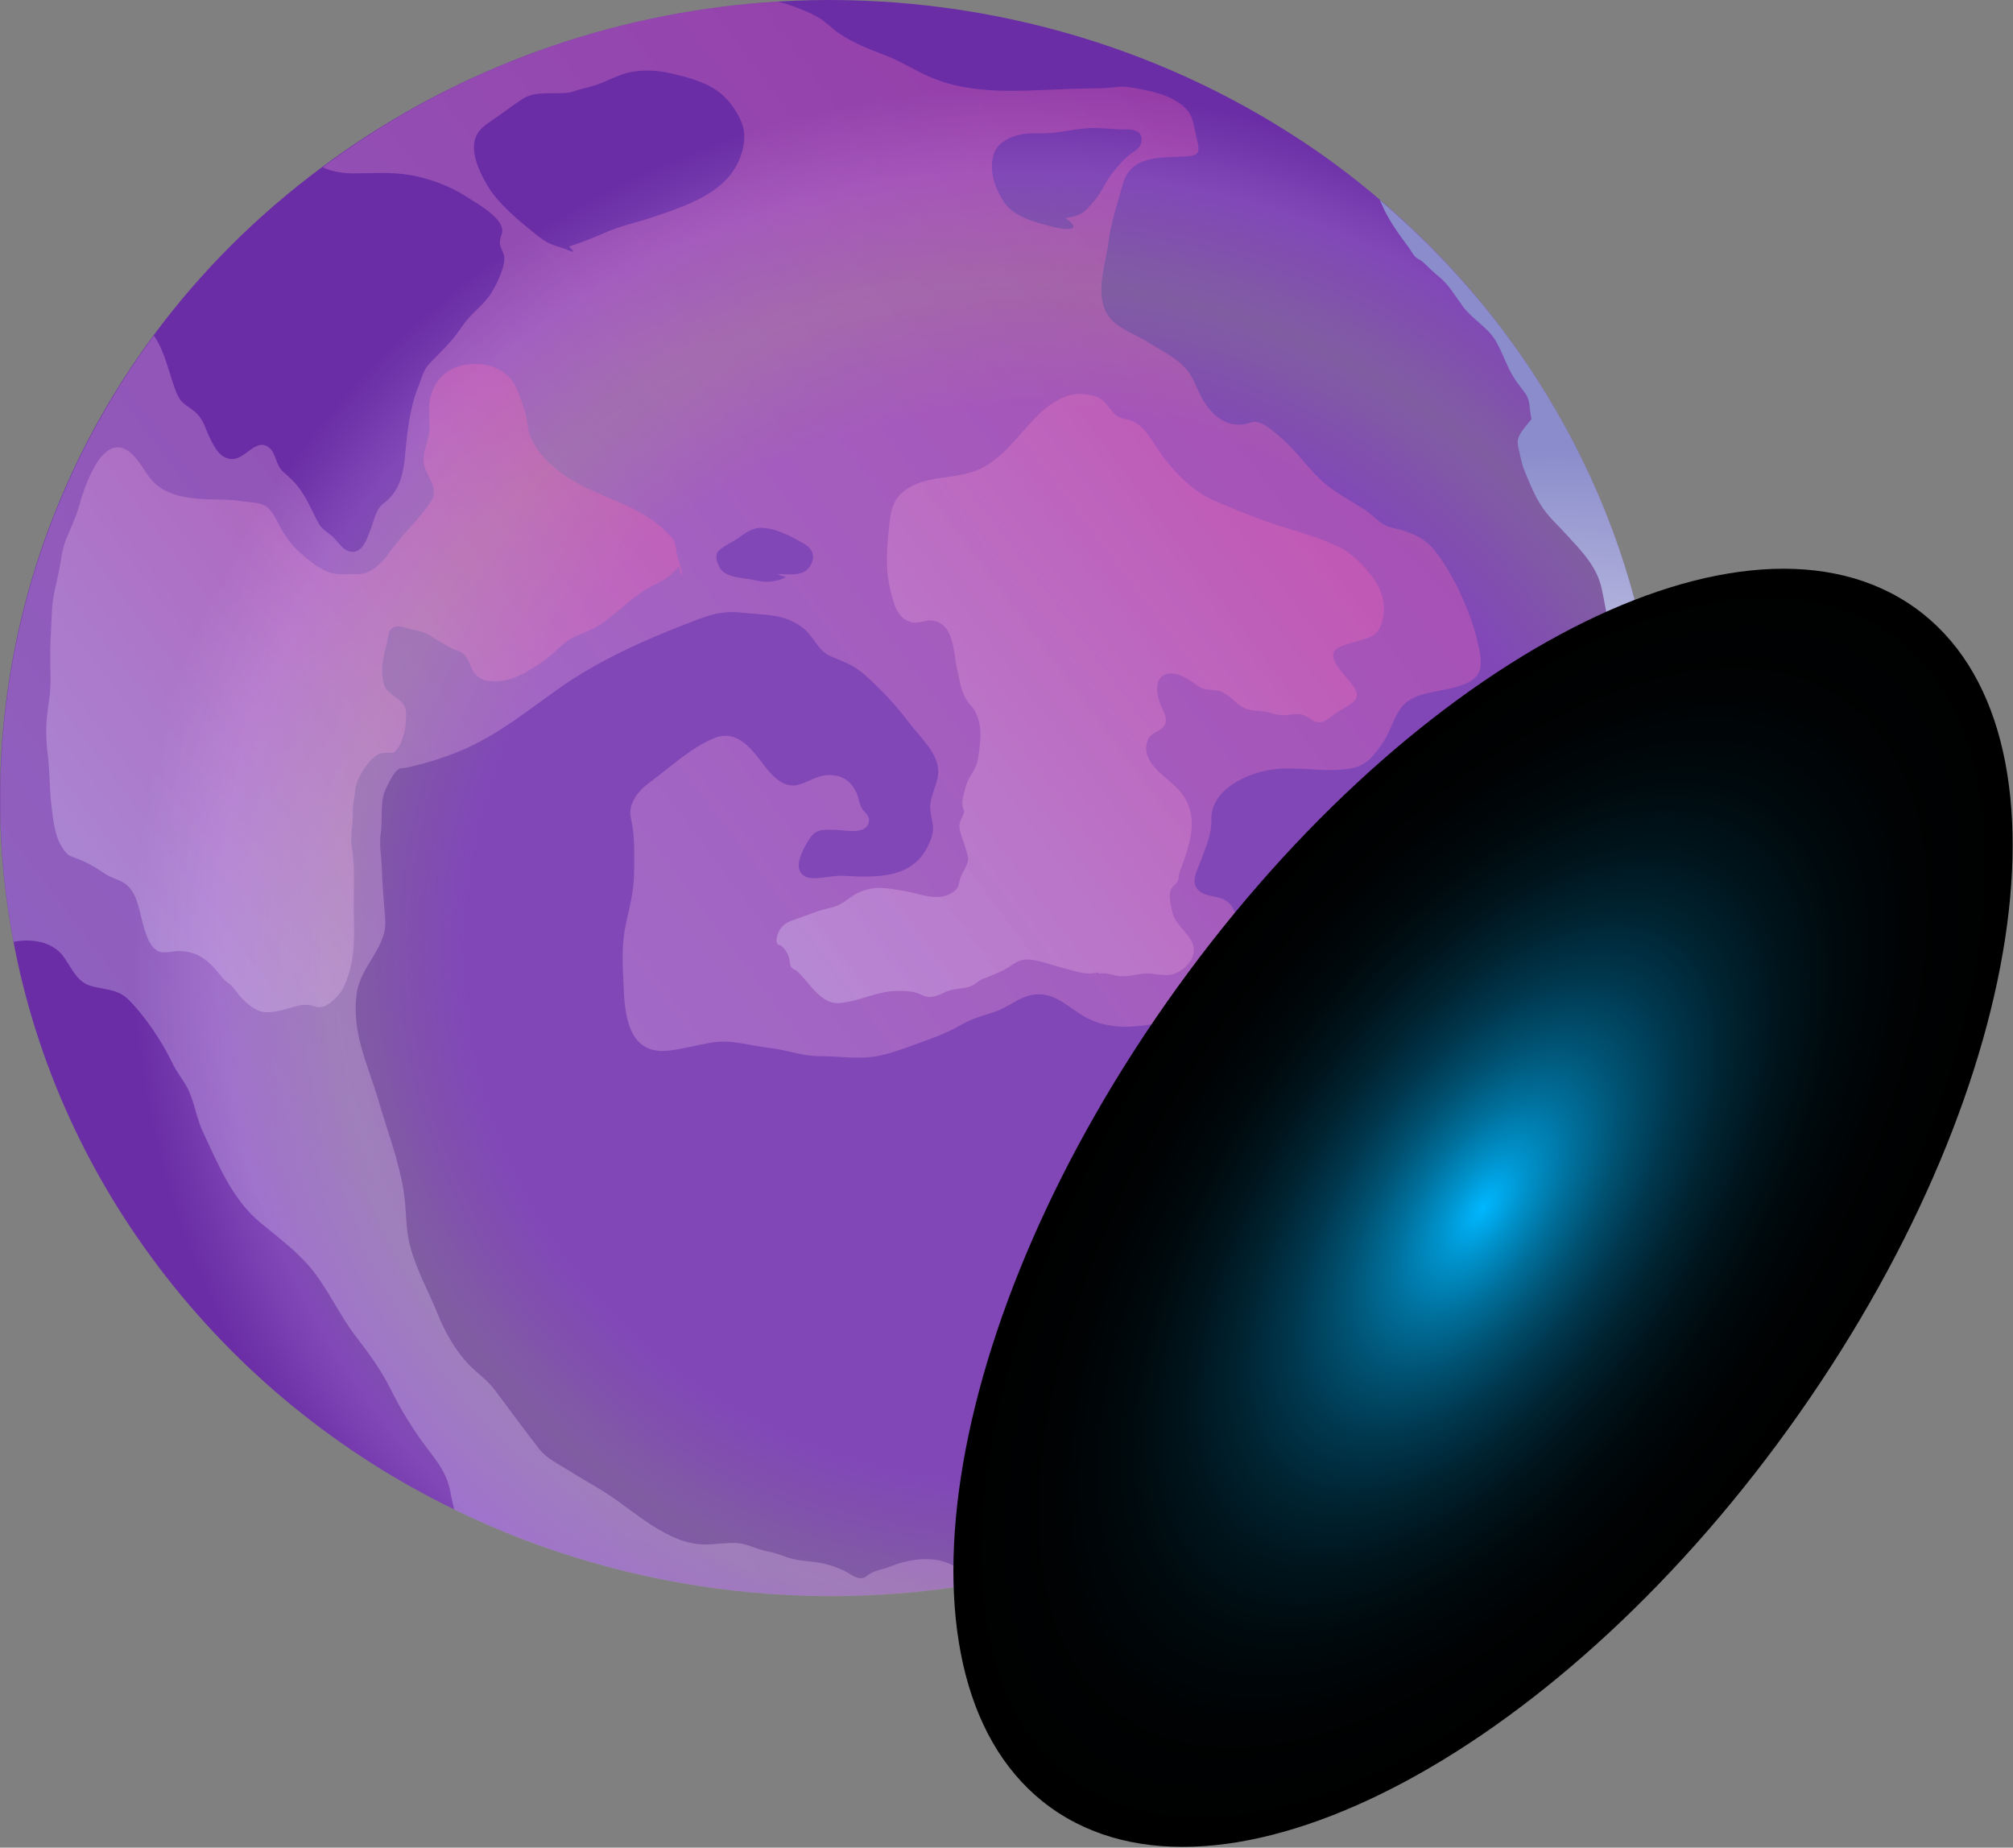
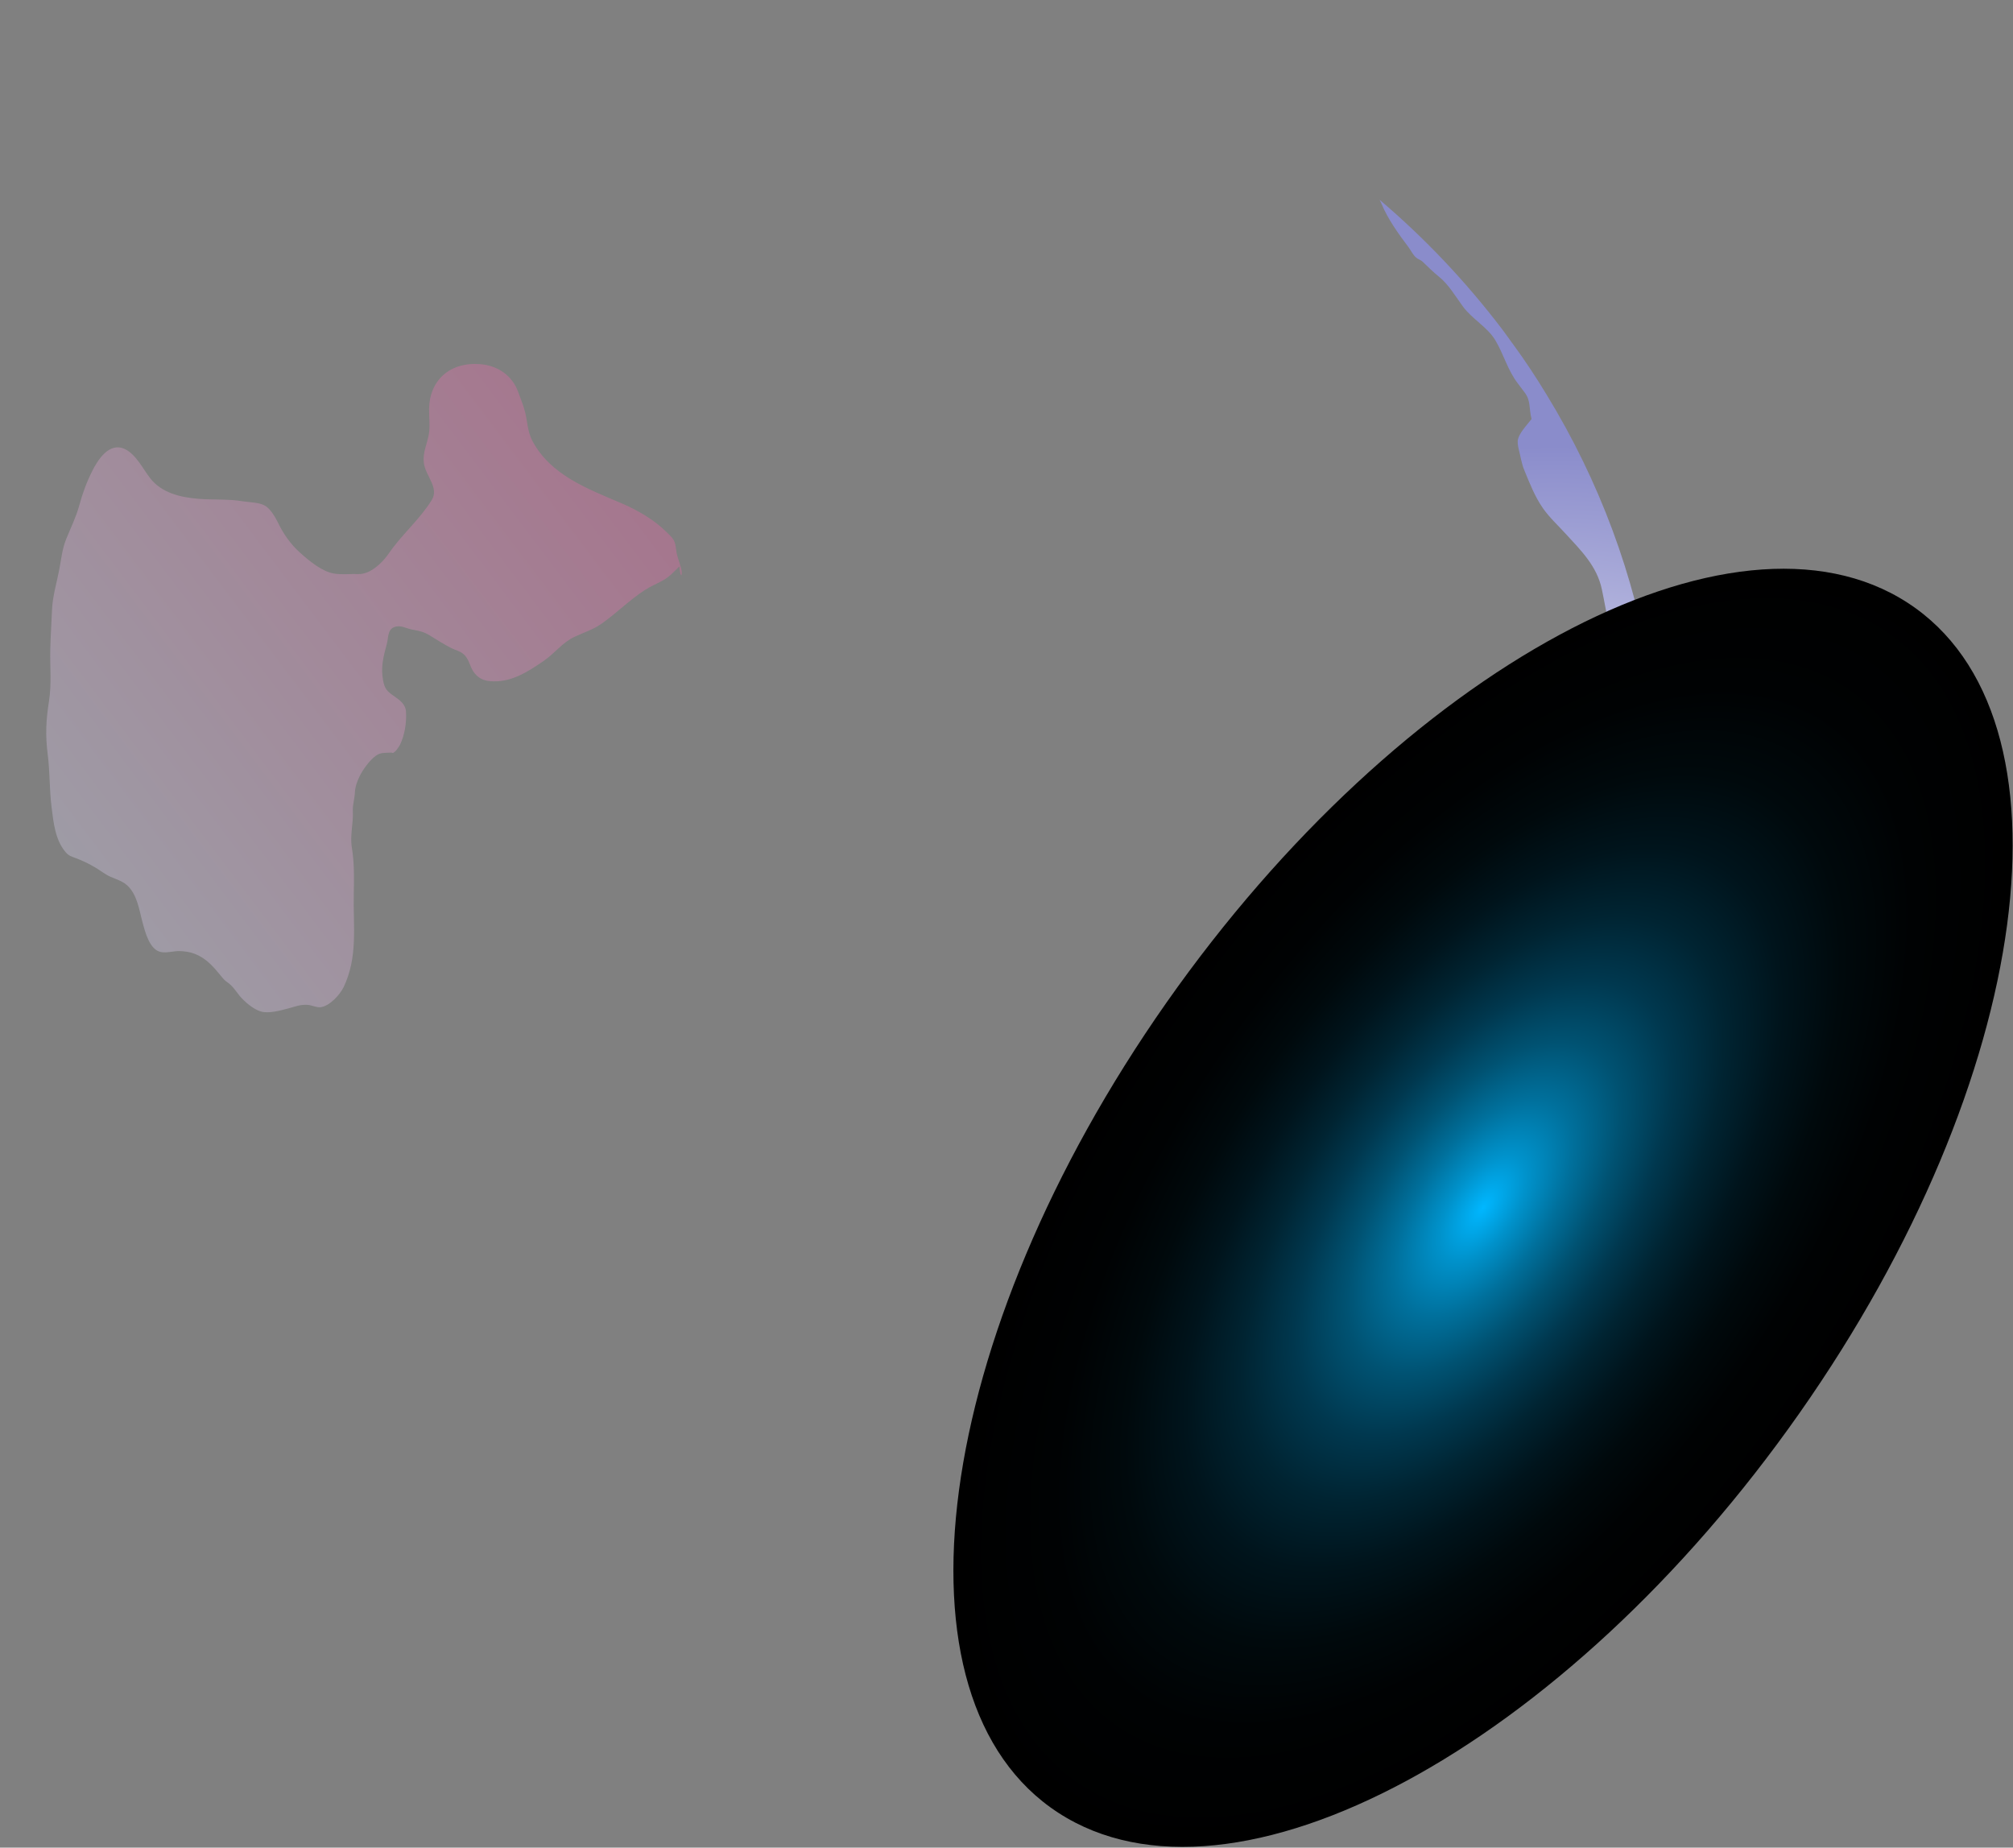
<svg xmlns="http://www.w3.org/2000/svg" width="1010" height="927" viewBox="0 0 1010 927" fill="none">
  <rect x="0" y="0" width="1010" height="927" fill="#808080" stroke="none" />
-   <path fill-rule="evenodd" clip-rule="evenodd" d="M171.997 76.324C168.604 78.696 165.211 81.118 161.921 83.588C128.608 108.247 100.282 136.809 77.097 168.188C11.706 256.543 -13.279 366.789 6.719 472.291C17.515 529.415 41.471 585.205 79.359 635.362C119.509 688.533 170.763 729.498 227.827 757.27C315.787 800.212 417.678 812.022 514.172 789.637C522.397 787.759 530.571 785.635 538.745 783.213C581.517 770.662 622.849 751.142 661.046 724.508C836.194 602.402 883.387 373.657 775.892 197.936C770.597 189.189 764.942 180.64 758.773 172.24C758.773 172.24 758.722 172.19 758.67 172.141C757.077 169.818 755.38 167.595 753.735 165.321C735.434 141.058 714.768 119.316 692.302 100.192C678.319 88.184 663.565 77.263 648.194 67.479C571.749 18.409 480.808 -4.618 390.38 0.768C314.142 5.363 238.365 30.071 171.997 76.324Z" fill="url(#paint0_radial_80_1826)" />
-   <path opacity="0.3" fill-rule="evenodd" clip-rule="evenodd" d="M390.276 0.816C391.356 1.063 392.384 1.36 393.412 1.656C398.81 3.287 405.082 5.709 410.017 8.426C414.387 10.897 417.574 14.505 421.327 16.975C427.856 21.274 435.516 24.536 443.021 27.303C452.172 30.663 459.678 35.951 468.726 39.509C492.271 48.799 519.466 44.747 544.296 44.401C550.311 44.302 554.166 44.45 559.976 43.66C563.934 43.166 567.378 43.808 571.234 44.549C579.665 46.032 588.97 48.354 595.088 54.63C598.789 58.386 598.995 63.574 600.228 68.664C601.976 75.533 602.542 78.053 595.242 78.498C582.544 79.239 567.327 77.509 563.266 92.68C560.644 102.316 557.405 111.458 556.171 121.39C554.886 132.361 549.848 144.912 554.578 155.882C558.125 164.036 568.509 166.951 575.758 171.547C582.235 175.649 589.69 179.108 594.83 184.79C598.892 189.238 600.126 194.426 602.953 199.566C607.271 207.472 614.623 214.44 624.236 212.858C627.886 212.315 628.092 210.931 632.05 212.167C635.7 213.303 639.607 217.009 642.383 219.332C650.814 226.448 656.881 236.133 665.363 243.101C671.018 247.746 678.112 251.501 684.281 255.405C688.394 257.975 691.838 262.323 696.002 264.003C698.418 264.992 701.811 265.387 704.433 266.326C712.299 268.945 716.72 271.712 721.552 278.433C731.166 291.676 740.059 311.937 742.63 328.244C744.275 338.868 739.802 341.981 730.343 344.748C722.272 347.12 709.934 347.367 704.176 353.742C699.241 359.079 697.904 366.837 693.843 372.619C689.833 378.351 686.132 383.787 678.781 385.319C666.442 387.938 652.922 384.627 640.481 385.813C626.395 387.196 607.477 395.893 607.785 411.163C607.991 418.674 604.958 425.049 602.388 432.115C600.588 436.859 596.887 442.986 601.873 447.187C605.164 449.954 611.795 449.509 615.291 451.98C619.352 454.846 620.278 459.096 620.586 463.642C621.049 470.56 622.951 479.208 621.46 486.077C618.735 498.678 601.565 509.846 589.176 511.971C574.318 514.59 559.564 517.999 545.53 510.834C536.636 506.288 529.953 497.591 518.746 499.024C511.857 500.012 507.539 504.163 501.524 506.683C495.509 509.203 489.495 510.142 483.634 513.453C478.185 516.566 472.787 519.086 466.875 521.211C458.649 524.127 450.013 527.734 441.428 529.612C431.3 531.836 421.276 529.81 411.199 529.908C402.203 529.908 395.366 526.845 386.523 525.856C376.859 524.769 367.142 521.458 357.426 523.04C350.075 524.226 342.878 526.252 335.372 527.141C314.603 529.365 313.369 508.116 312.804 493.193C312.341 482.815 311.827 473.377 314.089 463.247C315.888 455.39 317.945 447.187 318.099 439.083C318.202 431.176 318.51 422.627 317.379 414.82C316.916 411.706 315.734 408.643 316.505 405.332C317.585 400.242 321.286 395.992 325.861 392.632C335.578 385.516 347.042 374.793 358.352 370.346C370.638 365.355 378.144 377.313 384.313 385.22C387.86 389.667 393.001 394.856 399.118 394.016C404.825 393.176 408.886 389.222 415.209 388.876C421.995 388.58 426.982 391.594 429.707 397.771C430.889 400.39 430.94 402.861 432.38 405.431C433.819 407.901 436.492 409.038 435.927 412.299C434.796 419.069 424.257 416.5 419.116 416.352C409.966 416.055 408.321 416.549 404.054 424.357C401.638 428.854 398.142 436.315 403.848 439.676C407.858 442.048 417.574 439.132 421.995 439.379C440.862 440.318 459.935 441.356 467.235 420.552C469.497 414.029 466.875 411.311 466.721 405.134C466.566 398.809 471.193 392.681 470.73 385.961C470.062 377.165 461.066 369.259 455.873 362.291C449.756 354.039 441.685 345.49 433.922 338.621C428.37 333.679 423.537 332.098 417.009 329.38C410.531 326.662 408.629 319.892 403.54 315.593C394.132 307.736 383.799 308.675 372.232 307.39C360.922 306.105 353.879 309.317 343.289 313.419C321.954 321.721 299.952 331.703 281.29 344.798C265.097 356.262 249.263 369.16 230.859 376.77C221.965 380.476 213.328 382.996 204.075 385.17C201.093 385.813 201.196 384.478 198.574 387.196C196.98 388.778 193.639 395.251 192.868 397.425C190.811 403.207 191.942 411.756 191.068 417.933C190.143 423.961 191.428 429.793 191.583 435.871C191.84 444.617 192.714 452.919 193.279 461.567C194.204 475.551 180.735 484.644 178.936 498.678C176.366 518.592 184.591 533.862 190.04 552.64C194.461 567.662 199.962 581.992 202.481 597.262C204.075 606.848 203.252 615.644 205.771 625.231C209.01 637.338 215.128 648.209 219.806 659.723C223.507 668.815 228.442 677.463 235.331 684.777C239.855 689.471 244.379 692.139 248.492 697.723C255.792 707.409 262.989 717.292 270.495 726.928C274.504 732.018 280.468 734.637 286.02 738.195C291.623 741.802 297.69 745.014 303.345 748.621C318.253 758.01 334.652 774.663 353.468 774.91C358.968 774.96 364.623 773.823 370.124 774.219C374.751 774.663 378.504 776.689 382.925 777.826C386.626 778.715 389.711 779.358 393.155 780.692C398.707 782.916 402.923 782.965 408.937 783.706C413.821 784.299 418.551 785.831 423.023 787.808C425.337 788.796 428.678 791.514 431.146 791.761C434.333 792.107 434.642 790.427 437.366 789.093C440.399 787.561 443.433 787.264 446.568 786.029C454.897 782.57 466.464 780.445 475.82 784.299C480.909 786.424 483.274 788.697 488.826 789.834C499.057 792.107 504.197 792.305 514.633 789.043C514.479 789.29 514.325 789.587 514.222 789.735C417.78 812.12 315.837 800.31 227.877 757.368C227.157 754.354 226.489 751.389 225.975 748.523C224.278 739.529 219.703 733.648 214.202 726.483C207.005 716.946 201.093 707.261 195.798 696.587C191.068 687.198 185.259 679.242 178.73 670.792C170.711 660.365 165.467 648.506 157.345 637.98C149.582 628.047 139.609 620.981 129.995 612.877C116.218 601.215 109.175 583.524 101.721 567.711C98.328 560.546 97.556 552.294 93.752 545.326C91.439 541.126 88.406 537.568 86.349 533.071C81.363 522.644 72.778 509.796 64.398 501.445C58.589 495.713 51.495 496.751 44.606 494.329C37.357 491.71 35.044 483.062 30.211 478.022C24.556 472.142 15.046 470.906 6.821 472.537C-13.177 367.035 11.807 256.789 77.199 168.384C83.933 177.427 86.504 196.255 90.873 201.147C93.547 204.112 97.454 205.495 100.024 208.955C102.492 212.216 103.263 215.428 104.959 219.035C107.478 224.372 110.82 230.944 117.349 230.253C123.826 229.511 129.224 218.986 135.547 225.064C138.632 228.128 138.323 233.218 141.973 236.578C145.109 239.395 147.577 241.519 150.096 244.929C154.363 250.711 156.368 256.146 159.709 262.274C161.354 265.387 163.822 266.672 166.495 268.846C168.552 270.576 171.482 274.974 173.692 276.011C181.764 279.816 184.283 269.785 186.287 264.646C187.264 261.928 188.19 258.419 189.578 255.85C191.223 252.885 192.971 252.49 195.181 250.167C201.042 244.336 202.533 236.38 203.252 228.424C204.28 216.861 205.566 204.606 209.935 193.833C211.889 188.941 212.403 185.433 216.104 181.776C218.88 179.009 221.554 176.241 224.227 173.375C227.517 169.916 229.779 166.754 232.504 162.85C236.102 157.76 241.243 154.103 245.047 149.112C248.286 144.863 253.478 134.387 253.016 128.951C252.759 126.381 250.754 124.355 250.805 121.539C250.805 118.771 252.604 117.141 251.833 114.324C250.188 107.9 238.673 101.723 233.532 98.363C225.718 93.322 215.128 89.418 205.874 87.837C195.747 86.157 187.161 86.948 177.188 86.997C173.641 87.046 166.444 86.305 161.92 83.884C165.21 81.413 168.552 78.992 171.996 76.62C238.364 30.07 314.14 5.363 390.276 0.816ZM360.048 276.95C358.352 279.322 360.459 284.61 362.31 286.389C366.063 290.095 373.517 289.848 378.555 291.083C383.953 292.417 389.299 292.22 394.286 289.551L389.814 288.019C396.445 287.97 404.362 289.897 407.395 282.188C409.092 277.84 406.778 274.677 403.026 272.552C396.805 269.143 389.865 265.14 382.514 264.844C377.476 264.596 373.774 267.512 369.867 270.329C367.297 272.058 362.002 274.43 360.048 276.95ZM499.416 75.434C497.154 79.832 497.36 85.564 498.542 90.16C499.416 93.619 502.09 99.252 504.352 102.217C509.595 109.234 520.185 111.705 528.205 113.78C532.832 115.065 544.707 116.548 534.683 109.481C538.178 108.641 541.366 108.345 543.988 106.17C545.787 104.737 547.535 102.464 549.026 100.735C552.676 96.683 554.372 91.692 557.611 87.491C560.078 84.329 563.214 80.425 566.402 77.855C569.332 75.483 572.622 74.495 572.776 70.344C572.879 67.676 571.799 66.391 569.435 65.501C567.019 64.513 562.906 65.106 560.181 64.859C557.097 64.562 554.064 64.365 550.979 64.266C542.034 63.772 533.192 66.687 524.247 66.885C519.26 66.934 515.302 66.539 510.315 67.923C505.945 69.158 501.627 71.431 499.416 75.434ZM238.981 68.17C235.537 75.681 240.266 85.515 244.019 92.186C249.52 102.019 260.418 110.815 269.312 117.931C273.065 120.995 276.252 122.774 280.93 124.009C285.763 125.393 290.338 128.556 285.506 123.663C292.189 121.588 297.638 119.265 303.91 116.597C311.467 113.237 319.898 111.557 327.764 108.888C340.821 104.441 356.604 99.302 365.754 88.578C371.666 81.611 375.471 70.542 372.283 61.943C370.021 55.915 365.395 49.392 359.997 45.636C353.262 40.843 344.831 38.767 336.863 36.84C329.049 34.962 320.155 34.715 312.444 37.236C306.892 39.113 301.802 42.078 296.096 43.511C293.217 44.253 290.544 44.895 287.716 45.834C284.169 47.119 280.571 46.625 276.869 46.773C271.317 46.971 266.947 46.625 262.269 49.59C257.899 52.406 253.787 55.569 249.52 58.583C245.51 61.449 241.089 63.623 238.981 68.17Z" fill="url(#paint1_linear_80_1826)" />
  <path opacity="0.3" fill-rule="evenodd" clip-rule="evenodd" d="M633.492 491.116C631.487 494.526 626.346 501.987 627.22 506.484C628.197 511.574 636.011 513.106 639.918 514.984C643.105 516.516 646.755 517.356 649.686 519.431C652.102 521.161 653.952 523.483 656.626 524.867C658.579 525.855 662.229 527.634 664.388 527.832C666.959 528.079 669.067 526.942 671.534 526.3C677.6 524.719 683.255 520.963 689.013 518.492C692.663 516.96 694.617 514.638 697.033 511.722C700.22 507.818 703.767 504.112 706.8 500.11C711.17 494.328 716.157 488.398 719.036 481.776C721.657 475.649 721.503 470.51 720.012 464.036C719.395 461.368 718.007 459.045 717.391 456.377C716.671 453.165 716.26 449.755 714.769 446.741C713.946 445.061 712.918 443.183 711.581 441.898C709.679 440.07 708.137 440.07 705.978 439.081C702.842 437.648 701.711 436.71 698.112 436.611C695.439 436.561 692.715 436.858 690.196 437.747C685.055 439.477 679.4 440.366 674.413 442.442C667.781 445.258 663.052 448.421 658.991 454.4C655.443 459.638 651.176 464.185 646.755 468.78C643.105 472.585 637.862 477.922 635.96 483.012C634.52 486.669 634.417 490.227 633.492 491.116Z" fill="url(#paint2_linear_80_1826)" />
  <path opacity="0.3" fill-rule="evenodd" clip-rule="evenodd" d="M629.787 536.331C629.479 538.95 628.502 541.223 626.806 543.2C623.361 541.619 618.323 545.325 614.879 542.409C615.701 539.099 614.673 532.773 619.866 532.428C620.637 532.378 621.819 533.366 622.642 533.465C623.773 533.614 625.006 533.02 625.983 533.515C628.091 534.552 630.456 539.346 631.844 541.224L629.787 536.331Z" fill="url(#paint3_linear_80_1826)" />
-   <path opacity="0.3" fill-rule="evenodd" clip-rule="evenodd" d="M552.063 487.804C547.95 488.397 546.048 488.743 542.295 487.952C539.365 487.359 536.126 486.321 533.145 485.58C527.901 484.295 521.526 481.726 516.077 481.429C510.679 481.133 508.417 484.098 504.253 486.371C501.734 487.754 498.855 488.743 496.233 489.978C494.743 490.67 493.303 490.868 491.812 491.757C490.167 492.795 488.882 494.129 486.98 494.821C483.227 496.254 479.114 495.76 475.362 497.292C472.483 498.478 469.707 500.207 466.365 500.158C463.795 500.158 461.944 498.675 459.579 498.033C456.597 497.193 453.667 497.143 450.531 497.143C440.044 497.143 431.15 502.53 420.971 503.271C411.718 503.963 405.754 492.498 400.048 487.359C399.123 486.519 397.632 486.222 396.912 485.086C396.141 483.9 396.295 482.072 395.935 480.787C395.216 478.168 394.085 476.438 392.131 474.659C391 473.622 390.64 474.956 389.715 472.88C389.201 471.645 390.075 468.976 390.589 467.79C392.183 464.035 395.062 462.602 398.814 461.317C402.67 459.983 406.526 458.5 410.381 457.166C413.928 455.931 417.733 455.535 421.177 453.855C424.519 452.225 427.089 449.556 430.482 447.975C438.656 444.071 445.185 445.603 454.078 447.085C462.098 448.469 471.403 452.916 478.652 447.234C481.582 444.961 480.759 443.626 481.788 440.661C482.919 437.499 485.592 434.386 485.746 430.828C485.797 429.493 484.564 425.936 484.101 424.404C483.227 421.538 481.89 418.573 481.428 415.558C480.914 412.149 482.867 410.814 483.587 407.8C484.05 405.922 483.278 406.416 483.021 404.637C482.713 402.315 482.867 401.821 483.381 399.35C484.204 395.644 484.975 392.382 487.031 389.121C488.779 386.304 490.116 384.031 490.681 380.72C491.35 376.915 491.812 372.666 491.915 368.861C492.018 364.957 491.093 360.46 489.293 356.902C488.368 355.074 486.826 353.74 485.592 352.059C482.096 347.316 481.479 341.04 480.194 335.505C478.292 327.302 478.909 312.428 467.239 311.341C463.743 310.995 460.71 313.12 457.163 312.132C449.657 310.106 448.269 302.001 446.676 295.726C444.054 285.151 444.979 274.329 446.162 263.606C446.933 256.737 447.755 250.906 453.616 246.36C465.028 237.564 480.04 241.22 492.532 234.895C504.562 228.768 512.684 215.92 522.195 206.926C527.027 202.38 534.584 197.735 541.524 197.636C543.838 197.587 547.231 198.13 549.544 198.871C554.942 200.65 555.507 204.109 559.003 207.519C561.419 209.842 563.424 209.99 566.406 210.682C574.426 212.609 579.052 223.381 583.525 229.163C590.105 237.613 598.279 246.31 608.407 250.758C620.282 255.996 632.26 260.888 644.701 264.693C653.749 267.46 663.465 270.425 671.948 274.526C678.014 277.442 682.898 282.532 687.062 287.572C692.974 294.639 695.904 302.594 693.539 311.638C691.277 320.186 686.239 319.939 678.476 322.41C675.957 323.201 670.508 324.387 669.274 327.105C667.424 331.157 672.77 336.444 675.032 339.409C677.037 342.028 682.486 346.871 680.276 350.626C678.682 353.394 672.41 356.26 669.737 358.138C667.115 359.966 664.699 362.684 661.409 362.387C658.838 362.14 657.245 360.213 655.086 359.225C651.281 357.446 647.94 358.681 643.981 358.829C641 358.928 638.275 357.742 635.396 357.149C631.849 356.457 627.582 356.803 624.343 355.222C618.791 352.554 616.786 347.414 610 346.327C607.738 345.981 605.117 346.13 602.957 345.24C601.21 344.548 599.821 343.115 598.228 342.077C594.475 339.607 588.46 336.197 583.833 338.767C579.104 341.435 580.492 348.946 582.034 352.899C583.422 356.457 586.661 361.053 583.833 364.512C581.417 367.428 577.305 367.526 575.865 371.381C571.341 383.586 587.381 390.258 593.293 398.559C602.186 411.062 596.429 425.046 591.802 437.795C591.339 439.031 591.493 440.414 591.082 441.6C590.311 443.676 589.026 443.873 587.895 445.603C586.404 447.925 586.867 450.989 587.381 453.559C588.049 457.067 588.306 459.489 590.414 462.454C592.676 465.666 595.863 468.68 597.765 472.09C601.569 478.909 595.914 486.222 588.871 488.644C584.347 490.225 578.23 487.853 573.449 488.496C569.645 488.99 565.995 489.978 562.088 489.78C559.98 489.682 557.615 488.792 555.456 488.446C552.371 488.051 549.287 489.138 552.063 487.804Z" fill="url(#paint4_linear_80_1826)" />
  <path opacity="0.3" fill-rule="evenodd" clip-rule="evenodd" d="M340.875 284.163C337.739 287.227 335.888 289.45 332.289 291.378C329.308 293.008 326.275 294.244 323.396 296.122C315.839 301.063 309.31 307.635 301.907 312.873C297.537 315.937 293.013 317.271 288.284 319.495C282.063 322.411 278.259 327.896 272.707 331.651C265.098 336.84 257.13 342.127 247.363 341.831C243.558 341.732 240.731 340.892 238.212 337.878C235.899 335.16 235.744 331.75 233.379 328.983C231.375 326.66 228.598 326.314 225.874 324.881C222.429 323.053 219.139 320.978 215.849 318.952C212.713 316.975 210.503 316.53 206.904 315.888C203.82 315.344 200.992 313.368 197.753 314.652C194.36 315.987 194.926 320.137 194.052 323.201C192.356 329.378 190.968 334.913 192.201 341.337C192.972 345.389 194.052 346.723 197.394 349.046C200.478 351.22 203.511 353.147 203.717 357.298C204.025 362.684 203.048 368.713 200.735 373.605C200.427 374.247 198.884 376.471 198.473 376.817C196.417 378.547 197.805 377.41 195.543 377.608C193.024 377.805 191.07 377.459 188.757 379.041C185.467 381.314 182.022 386.206 180.326 389.665C179.144 392.136 178.167 394.903 178.064 397.67C177.91 400.882 176.882 403.65 177.036 406.911C177.344 413.286 175.494 418.969 176.573 425.491C177.807 433.101 177.653 440.81 177.498 448.519C177.139 464.727 179.709 479.947 172.409 495.266C170.61 498.972 165.366 504.902 160.739 505.347C158.889 505.544 156.318 504.309 154.365 504.161C150.663 503.914 148.041 505.05 144.494 505.989C140.69 506.978 134.984 508.608 131.025 507.521C127.17 506.483 122.646 502.53 120.127 499.516C118.636 497.687 117.556 495.908 115.86 494.278C114.575 492.993 113.289 492.499 112.004 491.016C107.634 485.828 104.344 481.133 97.456 478.465C95.091 477.575 92.726 477.279 90.207 477.18C87.277 477.081 83.678 478.218 80.799 477.674C74.99 476.587 72.779 467.346 71.597 463.047C69.849 456.771 68.975 448.914 63.783 444.17C60.647 441.304 56.123 440.761 52.576 438.339C47.692 434.979 43.682 432.706 38.13 430.581C35.765 429.692 34.429 429.395 32.784 427.369C27.694 421.34 26.82 412.544 25.895 405.132C24.764 396.237 25.073 387.293 23.942 378.497C22.708 368.762 23.067 361.301 24.61 351.615C25.946 342.918 25.021 334.419 25.227 325.721C25.381 319.1 25.844 312.528 26.101 305.906C26.409 299.136 28.414 292.564 29.699 285.942C30.727 280.704 31.139 275.663 33.144 270.623C35.354 265.089 38.182 259.455 39.724 253.723C41.42 247.546 43.322 242.259 46.201 236.477C48.823 231.19 54.581 221.603 62.549 225.26C68.204 227.879 71.751 235.291 75.35 239.936C81.159 247.348 90.464 249.523 99.615 250.264C107.018 250.857 114.369 250.264 121.72 251.499C125.37 252.092 130.614 251.944 133.647 254.168C135.909 255.848 138.017 259.258 139.199 261.679C142.027 267.609 145.677 272.995 150.715 277.442C155.136 281.396 161.562 286.782 167.628 287.77C171.535 288.413 175.853 287.869 179.863 288.017C185.724 288.215 191.79 282.433 194.926 277.887C201.403 268.35 210.554 260.691 216.62 250.906C220.476 244.68 213.433 238.701 212.662 232.227C212.045 227.137 214.153 223.135 215.078 218.342C215.901 214.191 215.232 209.397 215.284 205.148C215.489 191.015 225.514 181.478 240.988 182.713C249.83 183.405 257.027 188.544 259.906 196.45C261.191 199.959 262.682 203.467 263.556 207.124C264.687 211.917 264.739 216.661 267.103 221.158C276.203 238.404 294.915 245.273 312.034 252.586C319.951 255.996 328.125 260.74 334.191 266.719C337.533 270.03 338.715 270.722 339.229 275.664C339.589 279.123 340.72 281.297 341.594 284.657C342.725 288.166 341.543 291.674 340.875 284.163Z" fill="url(#paint5_linear_80_1826)" />
  <g style="mix-blend-mode:darken">
    <path fill-rule="evenodd" clip-rule="evenodd" d="M692.2 100.238C692.457 100.732 692.714 101.276 693.022 101.918C696.312 109.874 701.35 116.891 706.697 124.007C707.879 125.588 709.062 128.109 710.604 129.295C711.786 130.283 712.866 130.332 713.997 131.518C716.567 133.989 719.189 136.559 721.862 138.733C726.695 142.489 730.345 148.814 734.098 153.904C738.673 160.08 746.436 164.231 750.291 170.754C754.507 177.821 756.512 185.925 761.653 192.497L765.148 197.142C768.079 201.194 767.05 204.604 768.438 210.237C766.228 213.202 761.755 217.6 761.498 221.306C761.447 222.591 761.704 224.222 762.012 225.457C762.938 228.966 763.4 232.573 764.84 235.983C767.462 242.407 770.083 249.127 774.093 254.909C777.486 259.752 781.599 263.458 785.557 267.806C793.371 276.306 801.237 284.064 803.705 295.627C805.041 301.952 806.121 308.475 807.56 314.899C808.434 318.556 809.668 322.658 809.771 326.364C809.874 329.23 809.154 332.145 809.051 334.962C808.948 338.372 811.056 341.386 811.981 344.697C813.01 348.699 812.341 352.06 811.107 355.964C809.411 361.202 804.681 363.87 802.522 368.515C801.288 371.381 801.957 374.198 802.265 377.015C803.705 390.307 795.685 400.487 793.114 413.088C791.212 422.279 794.914 431.619 793.731 441.008C792.6 450.446 789.824 459.637 787.511 468.878C785.866 475.104 786.688 478.613 788.076 484.493C789.362 490.176 789.979 497.49 788.591 503.222C787.1 509.448 785.506 515.378 784.683 521.703C784.015 526.694 785.146 531.636 784.272 536.577C783.347 541.123 780.776 545.027 778.977 549.277C775.122 558.666 769.004 566.572 764.84 575.714C761.447 583.275 760.624 593.158 753.633 598.594C751.165 600.57 749.366 601.114 746.59 602.25C742.58 603.832 739.495 607.192 735.845 609.515C733.738 610.849 731.579 611.244 729.317 611.985C726.386 613.023 723.713 614.901 720.577 615.494C715.488 616.383 710.244 614.703 705.206 614.901C699.345 615.148 694.976 618.36 691.686 622.758C688.241 627.304 684.9 632.147 681.815 636.891C676.983 644.155 675.441 654.087 669.374 660.66C667.061 663.13 663.822 663.97 660.892 665.255C657.345 666.787 653.489 668.813 650.199 670.74C646.6 672.766 643.773 675.484 641.254 678.548C639.506 680.772 638.735 683.045 637.707 685.763C637.193 686.949 637.398 688.382 637.038 689.568C636.216 691.693 634.468 693.175 633.286 695.201C632.103 697.178 629.122 701.674 629.584 704.096C630.51 709.235 639.352 705.134 638.786 709.186C638.478 712.101 633.337 713.732 631.384 715.461C628.813 717.685 626.14 721.194 624.495 724.159C620.999 730.187 621.153 733.152 614.316 735.771C608.764 737.896 603.469 738.884 597.557 739.428C590.36 740.021 586.195 744.518 579.975 746.939C576.634 748.273 574.114 750.892 571.133 752.77C568.203 754.648 565.067 754.994 561.931 756.328C559.72 757.316 556.173 759.194 554.888 761.22C553.911 762.703 554.476 764.926 554.168 766.557C553.448 769.818 551.186 771.449 549.079 773.969C545.994 777.774 542.91 780.393 538.797 783.21C581.569 770.659 622.901 751.139 661.098 724.504C836.246 602.399 883.439 373.654 775.944 197.933C770.649 189.186 764.994 180.637 758.825 172.237C758.825 172.237 758.774 172.187 758.722 172.138C757.129 169.815 755.432 167.592 753.787 165.319C735.331 141.055 714.717 119.362 692.2 100.238Z" fill="url(#paint6_radial_80_1826)" />
  </g>
  <g style="mix-blend-mode:plus-lighter">
    <path fill-rule="evenodd" clip-rule="evenodd" d="M585.287 502.998C467.613 670.665 443.348 852.663 531.051 909.54C618.754 966.417 785.266 876.629 902.888 708.962C1020.56 541.295 1044.83 359.298 957.124 302.421C869.421 245.544 702.961 335.381 585.287 502.998Z" fill="url(#paint7_radial_80_1826)" />
  </g>
  <defs>
    <radialGradient id="paint0_radial_80_1826" cx="0" cy="0" r="1" gradientTransform="matrix(-263.341 -349.021 -363.097 253.132 513.135 474.728)" gradientUnits="userSpaceOnUse">
      <stop stop-color="#8147B7" />
      <stop offset="0.28" stop-color="#8147B7" />
      <stop offset="0.467" stop-color="#8147B7" />
      <stop offset="0.627" stop-color="#8147B7" />
      <stop offset="0.772" stop-color="#8147B7" stop-opacity="0.612" />
      <stop offset="0.905" stop-color="#8147B7" />
      <stop offset="1" stop-color="#6A2DA5" />
    </radialGradient>
    <linearGradient id="paint1_linear_80_1826" x1="103.218" y1="600.195" x2="678.97" y2="165.783" gradientUnits="userSpaceOnUse">
      <stop stop-color="#E7DCFF" />
      <stop offset="1" stop-color="#FF62B0" />
    </linearGradient>
    <linearGradient id="paint2_linear_80_1826" x1="632.448" y1="514.339" x2="717.788" y2="449.949" gradientUnits="userSpaceOnUse">
      <stop stop-color="#E7DCFF" />
      <stop offset="1" stop-color="#FF62B0" />
    </linearGradient>
    <linearGradient id="paint3_linear_80_1826" x1="615.706" y1="543.491" x2="628.12" y2="534.124" gradientUnits="userSpaceOnUse">
      <stop stop-color="#E7DCFF" />
      <stop offset="1" stop-color="#A989D7" />
    </linearGradient>
    <linearGradient id="paint4_linear_80_1826" x1="381.913" y1="465.162" x2="661.915" y2="253.897" gradientUnits="userSpaceOnUse">
      <stop stop-color="#E7DCFF" />
      <stop offset="1" stop-color="#FF62B0" />
    </linearGradient>
    <linearGradient id="paint5_linear_80_1826" x1="28.453" y1="421.541" x2="298.279" y2="217.954" gradientUnits="userSpaceOnUse">
      <stop stop-color="#E7DCFF" />
      <stop offset="1" stop-color="#FF62B0" />
    </linearGradient>
    <radialGradient id="paint6_radial_80_1826" cx="0" cy="0" r="1" gradientTransform="matrix(-156.742 -207.74 -216.118 150.666 780.007 478.891)" gradientUnits="userSpaceOnUse">
      <stop stop-color="white" />
      <stop offset="1" stop-color="#8A8CCB" />
    </radialGradient>
    <radialGradient id="paint7_radial_80_1826" cx="0" cy="0" r="1" gradientTransform="matrix(-158.796 -102.988 -213.068 303.555 744.082 605.994)" gradientUnits="userSpaceOnUse">
      <stop stop-color="#00B7FF" />
      <stop offset="0.082" stop-color="#0092CB" />
      <stop offset="0.169" stop-color="#00709C" />
      <stop offset="0.26" stop-color="#005272" />
      <stop offset="0.356" stop-color="#00384F" />
      <stop offset="0.457" stop-color="#002432" />
      <stop offset="0.564" stop-color="#00141C" />
      <stop offset="0.68" stop-color="#00090C" />
      <stop offset="0.813" stop-color="#000203" />
      <stop offset="1" />
    </radialGradient>
  </defs>
</svg>